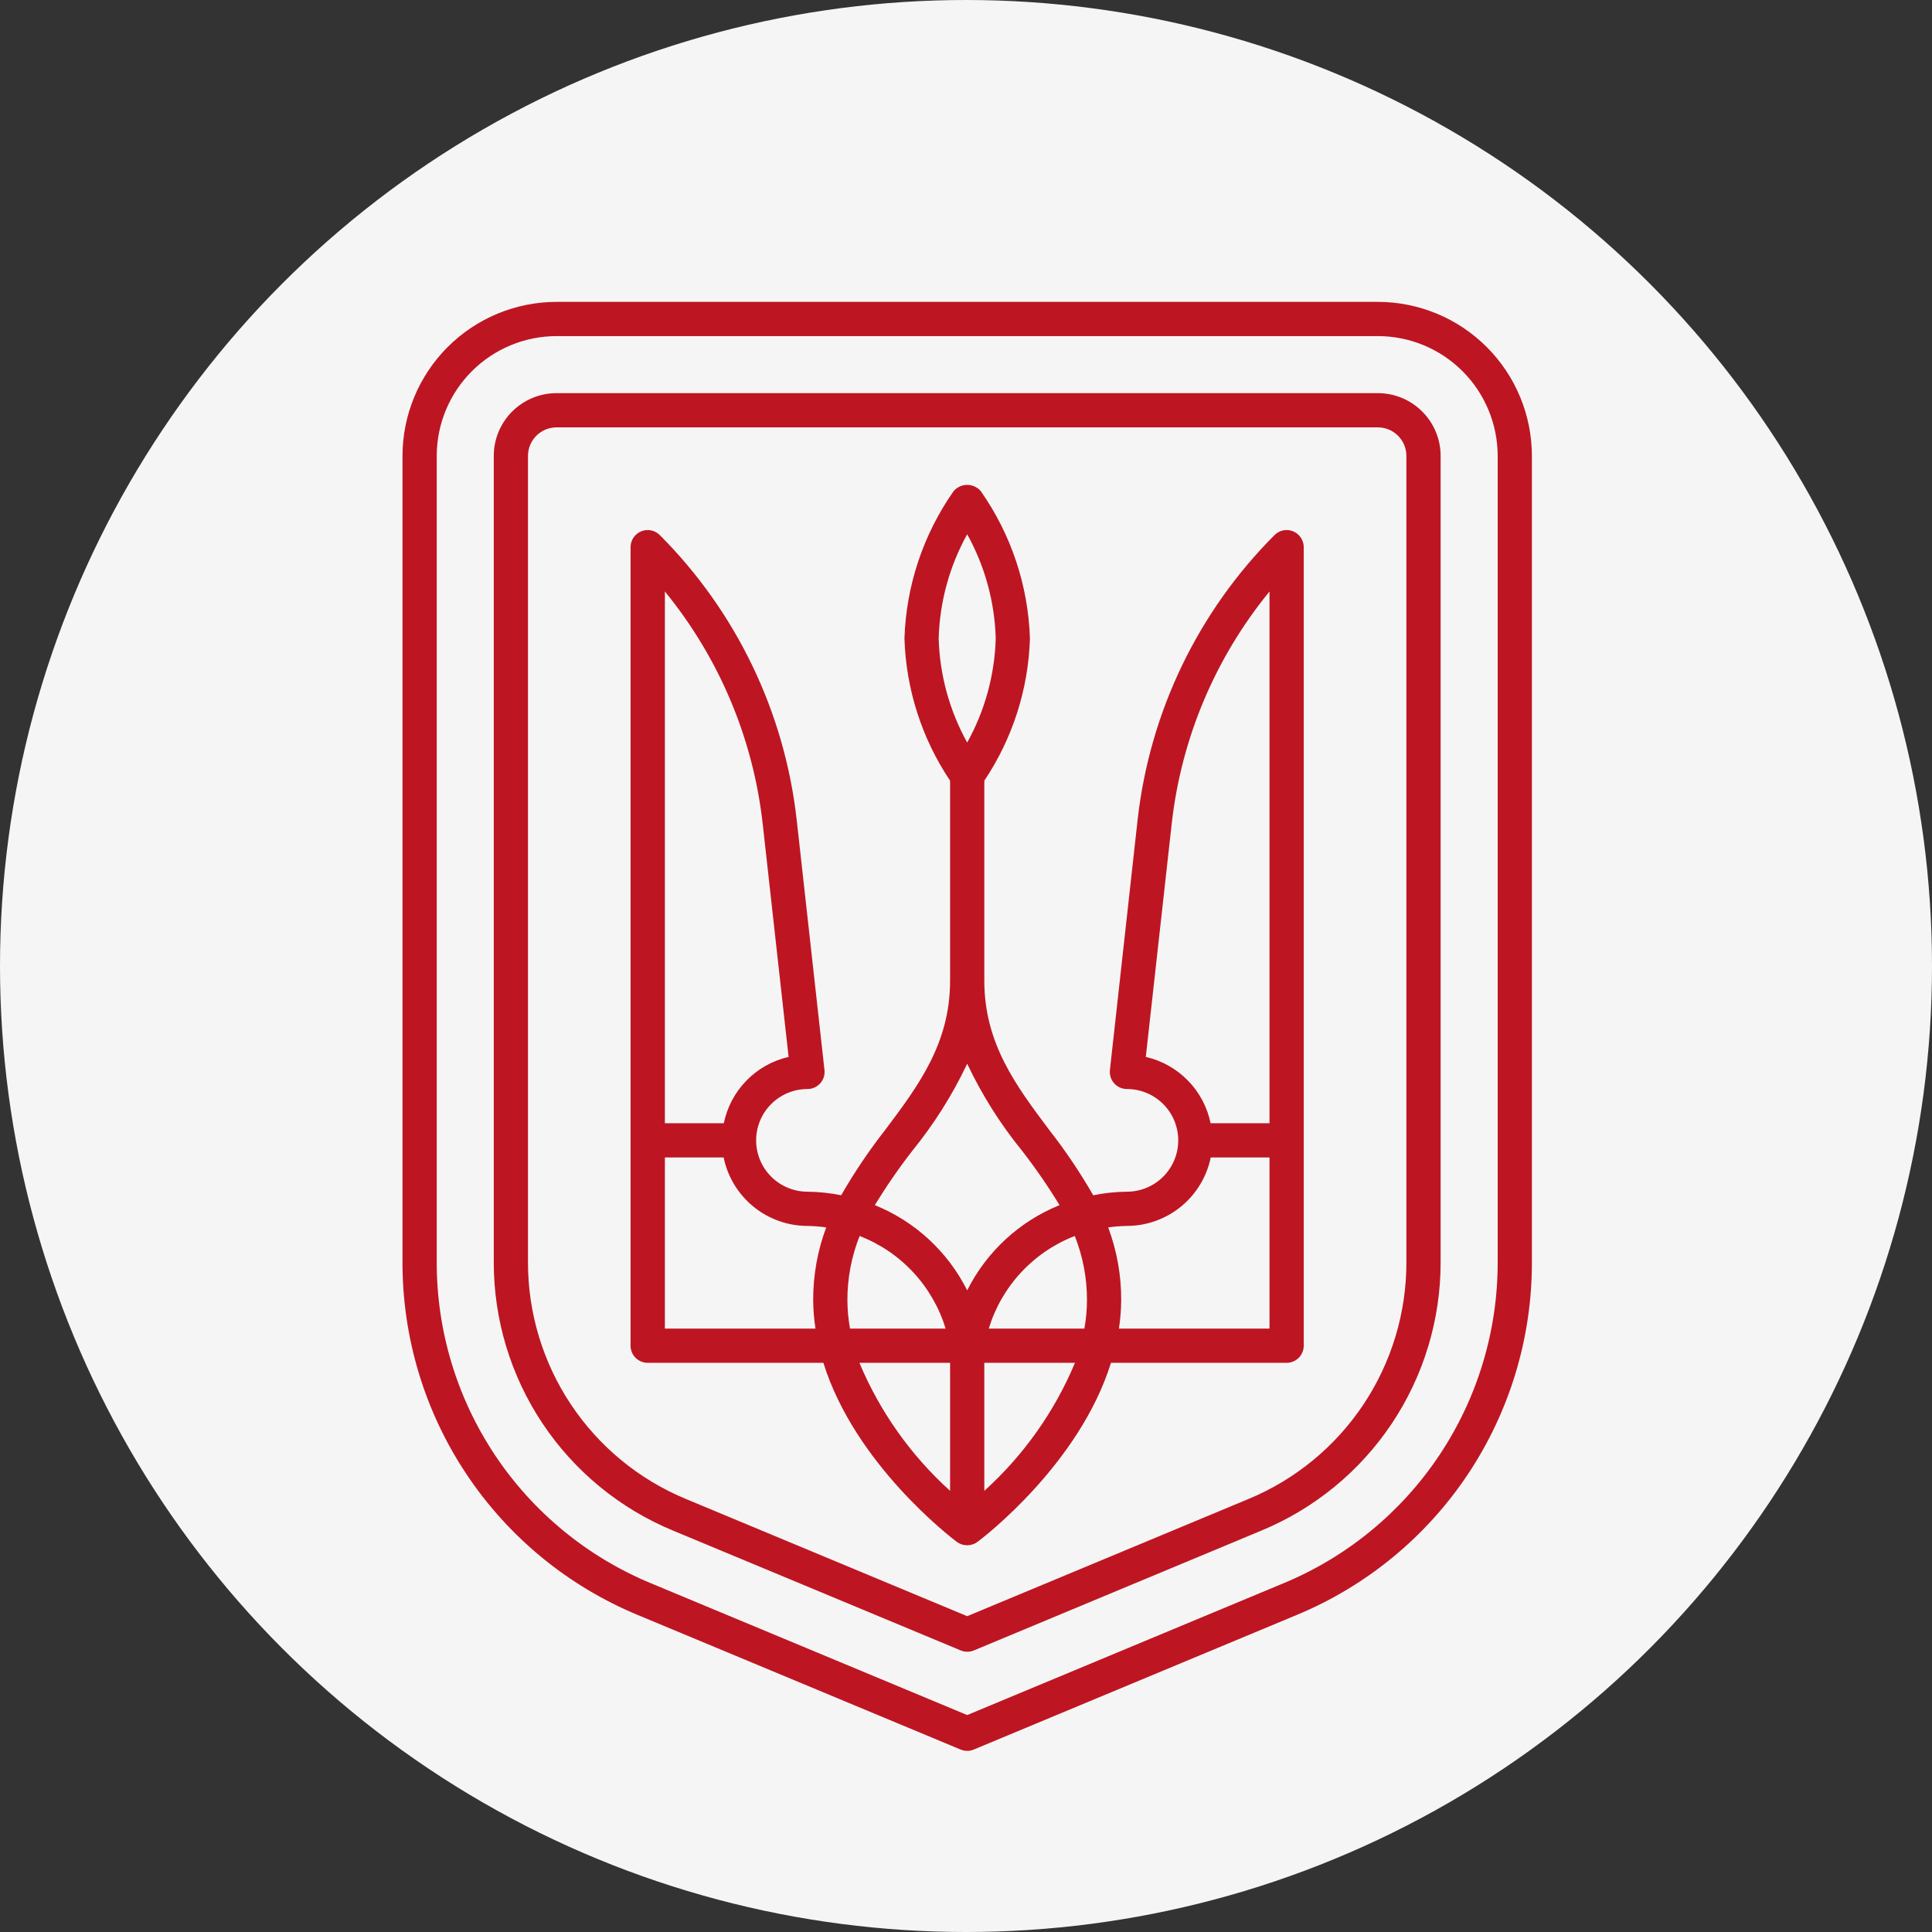
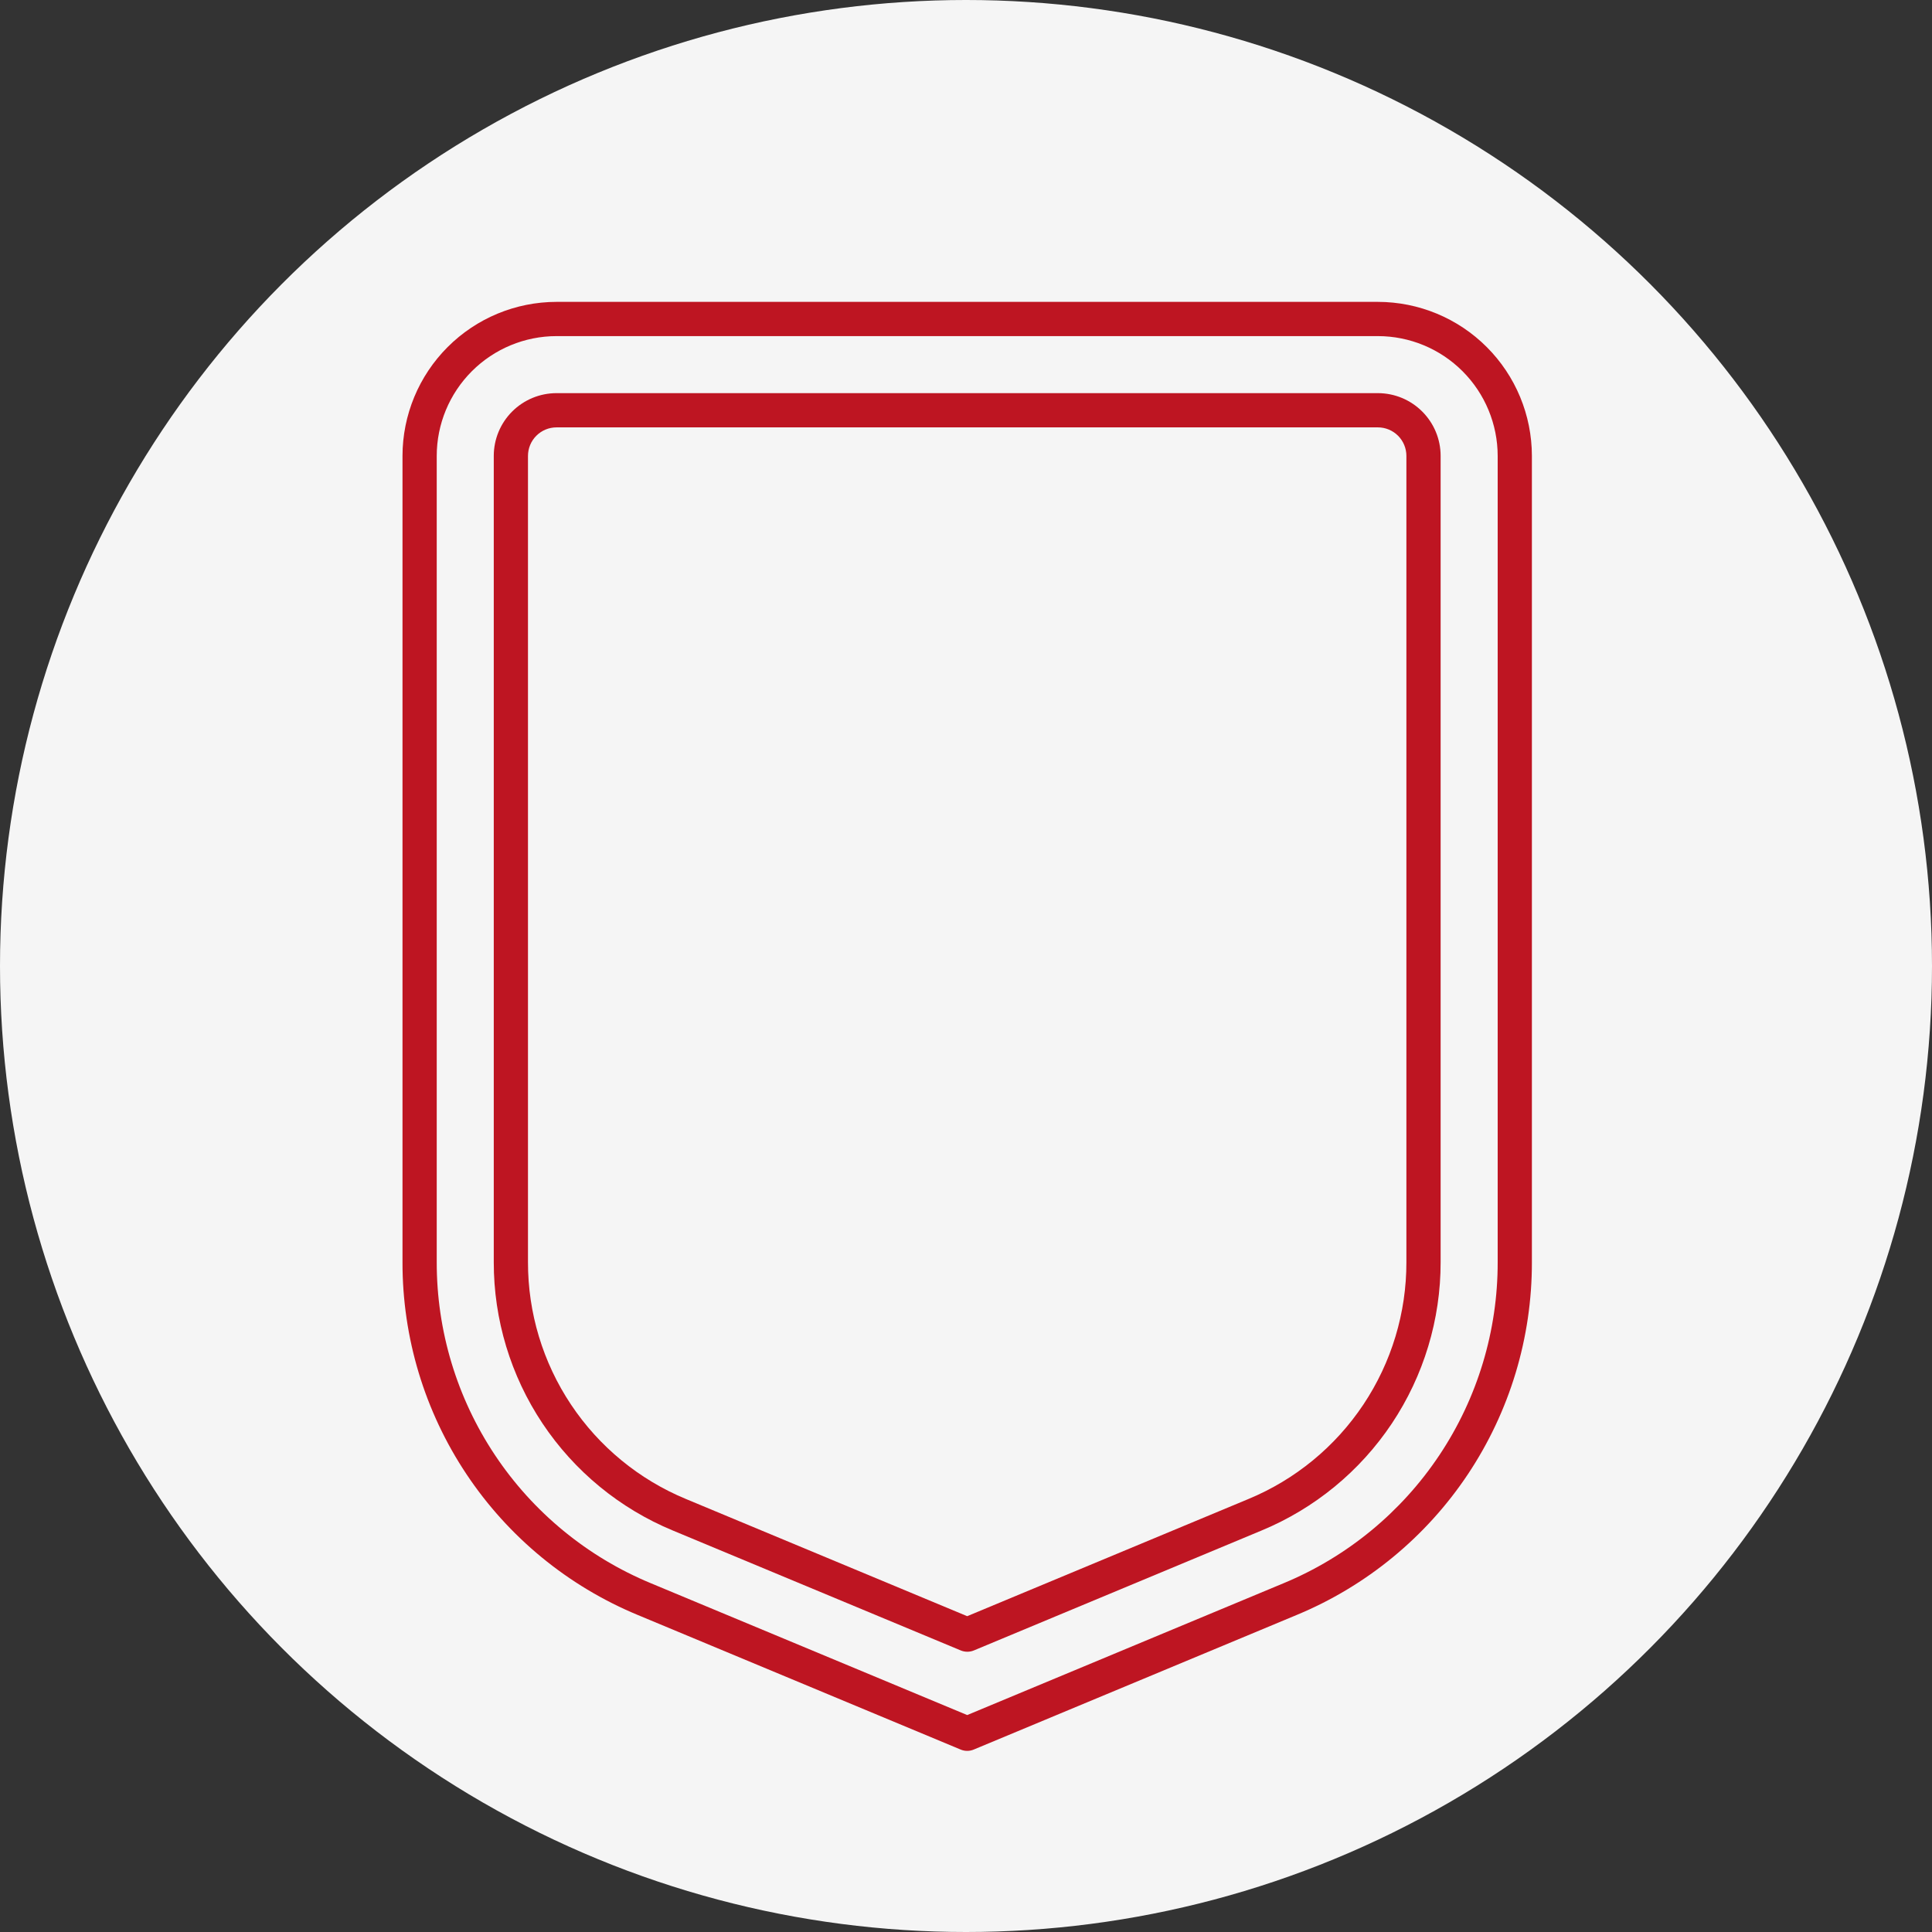
<svg xmlns="http://www.w3.org/2000/svg" width="96" height="96" viewBox="0 0 96 96" fill="none">
  <rect x="0" y="0" width="96" height="96" fill="#333333" stroke="none" />
  <circle cx="48" cy="48" r="48" fill="#F5F5F5" />
  <path d="M68.467 15H27.653C25.624 15.002 23.679 15.809 22.244 17.244C20.809 18.679 20.002 20.624 20 22.653V62.71C19.992 66.462 21.099 70.131 23.18 73.253C25.26 76.375 28.221 78.809 31.686 80.246L47.733 86.934C47.837 86.978 47.947 87 48.06 87C48.172 87 48.283 86.978 48.386 86.934L64.433 80.246C67.898 78.809 70.859 76.375 72.94 73.253C75.02 70.131 76.127 66.462 76.119 62.71V22.653C76.117 20.624 75.31 18.679 73.875 17.244C72.441 15.809 70.495 15.002 68.467 15ZM74.419 62.71C74.425 66.125 73.417 69.465 71.522 72.306C69.628 75.147 66.933 77.362 63.779 78.67L48.06 85.22L32.341 78.67C29.186 77.362 26.491 75.147 24.597 72.306C22.703 69.465 21.695 66.125 21.701 62.71V22.653C21.702 21.075 22.33 19.562 23.446 18.446C24.562 17.33 26.075 16.702 27.653 16.701H68.467C70.045 16.702 71.558 17.33 72.673 18.446C73.789 19.562 74.417 21.075 74.419 22.653V62.71Z" fill="#BE1522" />
  <path d="M68.466 19.535H27.652C26.826 19.536 26.033 19.864 25.448 20.449C24.864 21.034 24.535 21.826 24.535 22.653V62.713C24.531 65.567 25.375 68.359 26.959 70.733C28.544 73.108 30.797 74.959 33.434 76.051L47.739 82.009C47.842 82.052 47.953 82.074 48.065 82.074C48.177 82.074 48.288 82.052 48.392 82.009L62.684 76.051C65.322 74.958 67.575 73.107 69.16 70.733C70.744 68.358 71.588 65.567 71.584 62.712V22.653C71.584 21.826 71.255 21.034 70.67 20.449C70.086 19.864 69.293 19.536 68.466 19.535ZM69.883 62.712C69.888 65.231 69.144 67.694 67.747 69.79C66.35 71.886 64.362 73.52 62.035 74.484L48.059 80.307L34.083 74.484C31.756 73.52 29.768 71.886 28.371 69.79C26.974 67.695 26.231 65.231 26.235 62.713V22.653C26.236 22.277 26.385 21.917 26.651 21.651C26.917 21.386 27.277 21.236 27.652 21.236H68.466C68.842 21.236 69.202 21.386 69.468 21.651C69.733 21.917 69.883 22.277 69.883 22.653V62.712Z" fill="#BE1522" />
-   <path d="M63.331 26.587C59.528 30.395 57.13 35.381 56.528 40.728L55.151 53.169C55.138 53.288 55.15 53.408 55.186 53.522C55.222 53.636 55.282 53.741 55.362 53.83C55.442 53.919 55.539 53.99 55.649 54.039C55.758 54.088 55.876 54.113 55.995 54.113C56.672 54.113 57.321 54.382 57.799 54.86C58.278 55.339 58.546 55.988 58.546 56.664C58.546 57.341 58.278 57.989 57.799 58.468C57.321 58.946 56.672 59.215 55.995 59.215C55.433 59.221 54.872 59.28 54.321 59.392C53.672 58.262 52.944 57.18 52.141 56.154C50.479 53.939 48.91 51.846 48.91 48.728V38.791C50.315 36.695 51.101 34.245 51.177 31.722C51.092 29.101 50.245 26.56 48.74 24.412C48.657 24.312 48.553 24.232 48.435 24.177C48.318 24.121 48.189 24.093 48.059 24.093C47.93 24.093 47.801 24.121 47.684 24.177C47.566 24.232 47.462 24.312 47.379 24.412C45.874 26.56 45.027 29.101 44.942 31.722C45.018 34.245 45.804 36.695 47.209 38.791V48.728C47.209 51.846 45.64 53.943 43.978 56.154C43.175 57.18 42.447 58.262 41.798 59.392C41.247 59.28 40.686 59.221 40.123 59.215C39.447 59.215 38.798 58.946 38.32 58.468C37.841 57.989 37.572 57.341 37.572 56.664C37.572 55.988 37.841 55.339 38.32 54.86C38.798 54.382 39.447 54.113 40.123 54.113C40.243 54.113 40.361 54.088 40.47 54.039C40.579 53.99 40.677 53.919 40.757 53.83C40.836 53.741 40.896 53.636 40.933 53.522C40.969 53.408 40.981 53.288 40.968 53.169L39.586 40.728C38.984 35.381 36.586 30.395 32.784 26.587C32.665 26.468 32.513 26.387 32.349 26.354C32.184 26.321 32.013 26.338 31.858 26.402C31.702 26.467 31.57 26.576 31.476 26.715C31.383 26.855 31.333 27.019 31.332 27.187V66.868C31.332 67.093 31.422 67.309 31.582 67.469C31.741 67.628 31.957 67.718 32.183 67.718H40.913C42.481 72.749 47.255 76.398 47.541 76.613C47.691 76.724 47.872 76.784 48.058 76.784C48.245 76.784 48.426 76.724 48.575 76.613C48.862 76.398 53.635 72.749 55.204 67.718H63.931C64.157 67.718 64.373 67.628 64.533 67.469C64.692 67.309 64.782 67.093 64.782 66.868V27.187C64.782 27.019 64.732 26.855 64.638 26.715C64.545 26.576 64.412 26.467 64.257 26.402C64.102 26.338 63.931 26.321 63.766 26.354C63.601 26.387 63.45 26.468 63.331 26.587ZM33.038 29.391C35.733 32.685 37.42 36.687 37.896 40.917L39.185 52.517C38.388 52.7 37.661 53.108 37.091 53.693C36.52 54.277 36.129 55.013 35.965 55.814H33.038V29.391ZM40.407 64.6C40.41 65.075 40.448 65.548 40.52 66.017H33.038V57.514H35.957C36.154 58.474 36.677 59.336 37.435 59.955C38.194 60.575 39.143 60.914 40.122 60.916C40.434 60.92 40.745 60.945 41.053 60.99C40.622 62.145 40.403 63.368 40.407 64.6ZM46.642 31.722C46.693 29.909 47.179 28.134 48.059 26.548C48.94 28.134 49.426 29.909 49.477 31.722C49.426 33.536 48.94 35.31 48.059 36.897C47.179 35.31 46.693 33.536 46.642 31.722ZM42.107 64.6C42.105 63.51 42.311 62.429 42.714 61.416C43.729 61.808 44.641 62.427 45.381 63.224C46.121 64.021 46.671 64.977 46.988 66.017H42.237C42.153 65.55 42.109 65.075 42.107 64.6ZM47.209 74.079C45.258 72.316 43.72 70.144 42.704 67.718H47.209V74.079ZM48.059 64.117C47.096 62.195 45.465 60.689 43.471 59.883C44.041 58.945 44.665 58.041 45.339 57.174C46.415 55.85 47.329 54.4 48.059 52.857C48.79 54.4 49.703 55.85 50.78 57.174C51.454 58.041 52.077 58.945 52.648 59.883C50.654 60.689 49.023 62.195 48.059 64.117ZM48.91 74.079V67.718H53.415C52.399 70.144 50.861 72.316 48.91 74.079ZM53.882 66.017H49.131C49.448 64.977 49.997 64.021 50.738 63.224C51.478 62.427 52.39 61.808 53.405 61.416C53.808 62.429 54.014 63.51 54.011 64.6C54.01 65.075 53.966 65.55 53.882 66.017ZM63.081 66.017H55.599C55.671 65.548 55.709 65.075 55.712 64.6C55.716 63.368 55.497 62.145 55.066 60.99C55.374 60.945 55.684 60.92 55.995 60.916C56.975 60.914 57.924 60.575 58.682 59.955C59.441 59.336 59.963 58.474 60.161 57.514H63.081V66.017ZM63.081 55.814H60.154C59.99 55.013 59.599 54.277 59.028 53.693C58.457 53.108 57.73 52.7 56.934 52.517L58.223 40.917C58.698 36.687 60.385 32.685 63.081 29.391V55.814Z" fill="#BE1522" />
</svg>